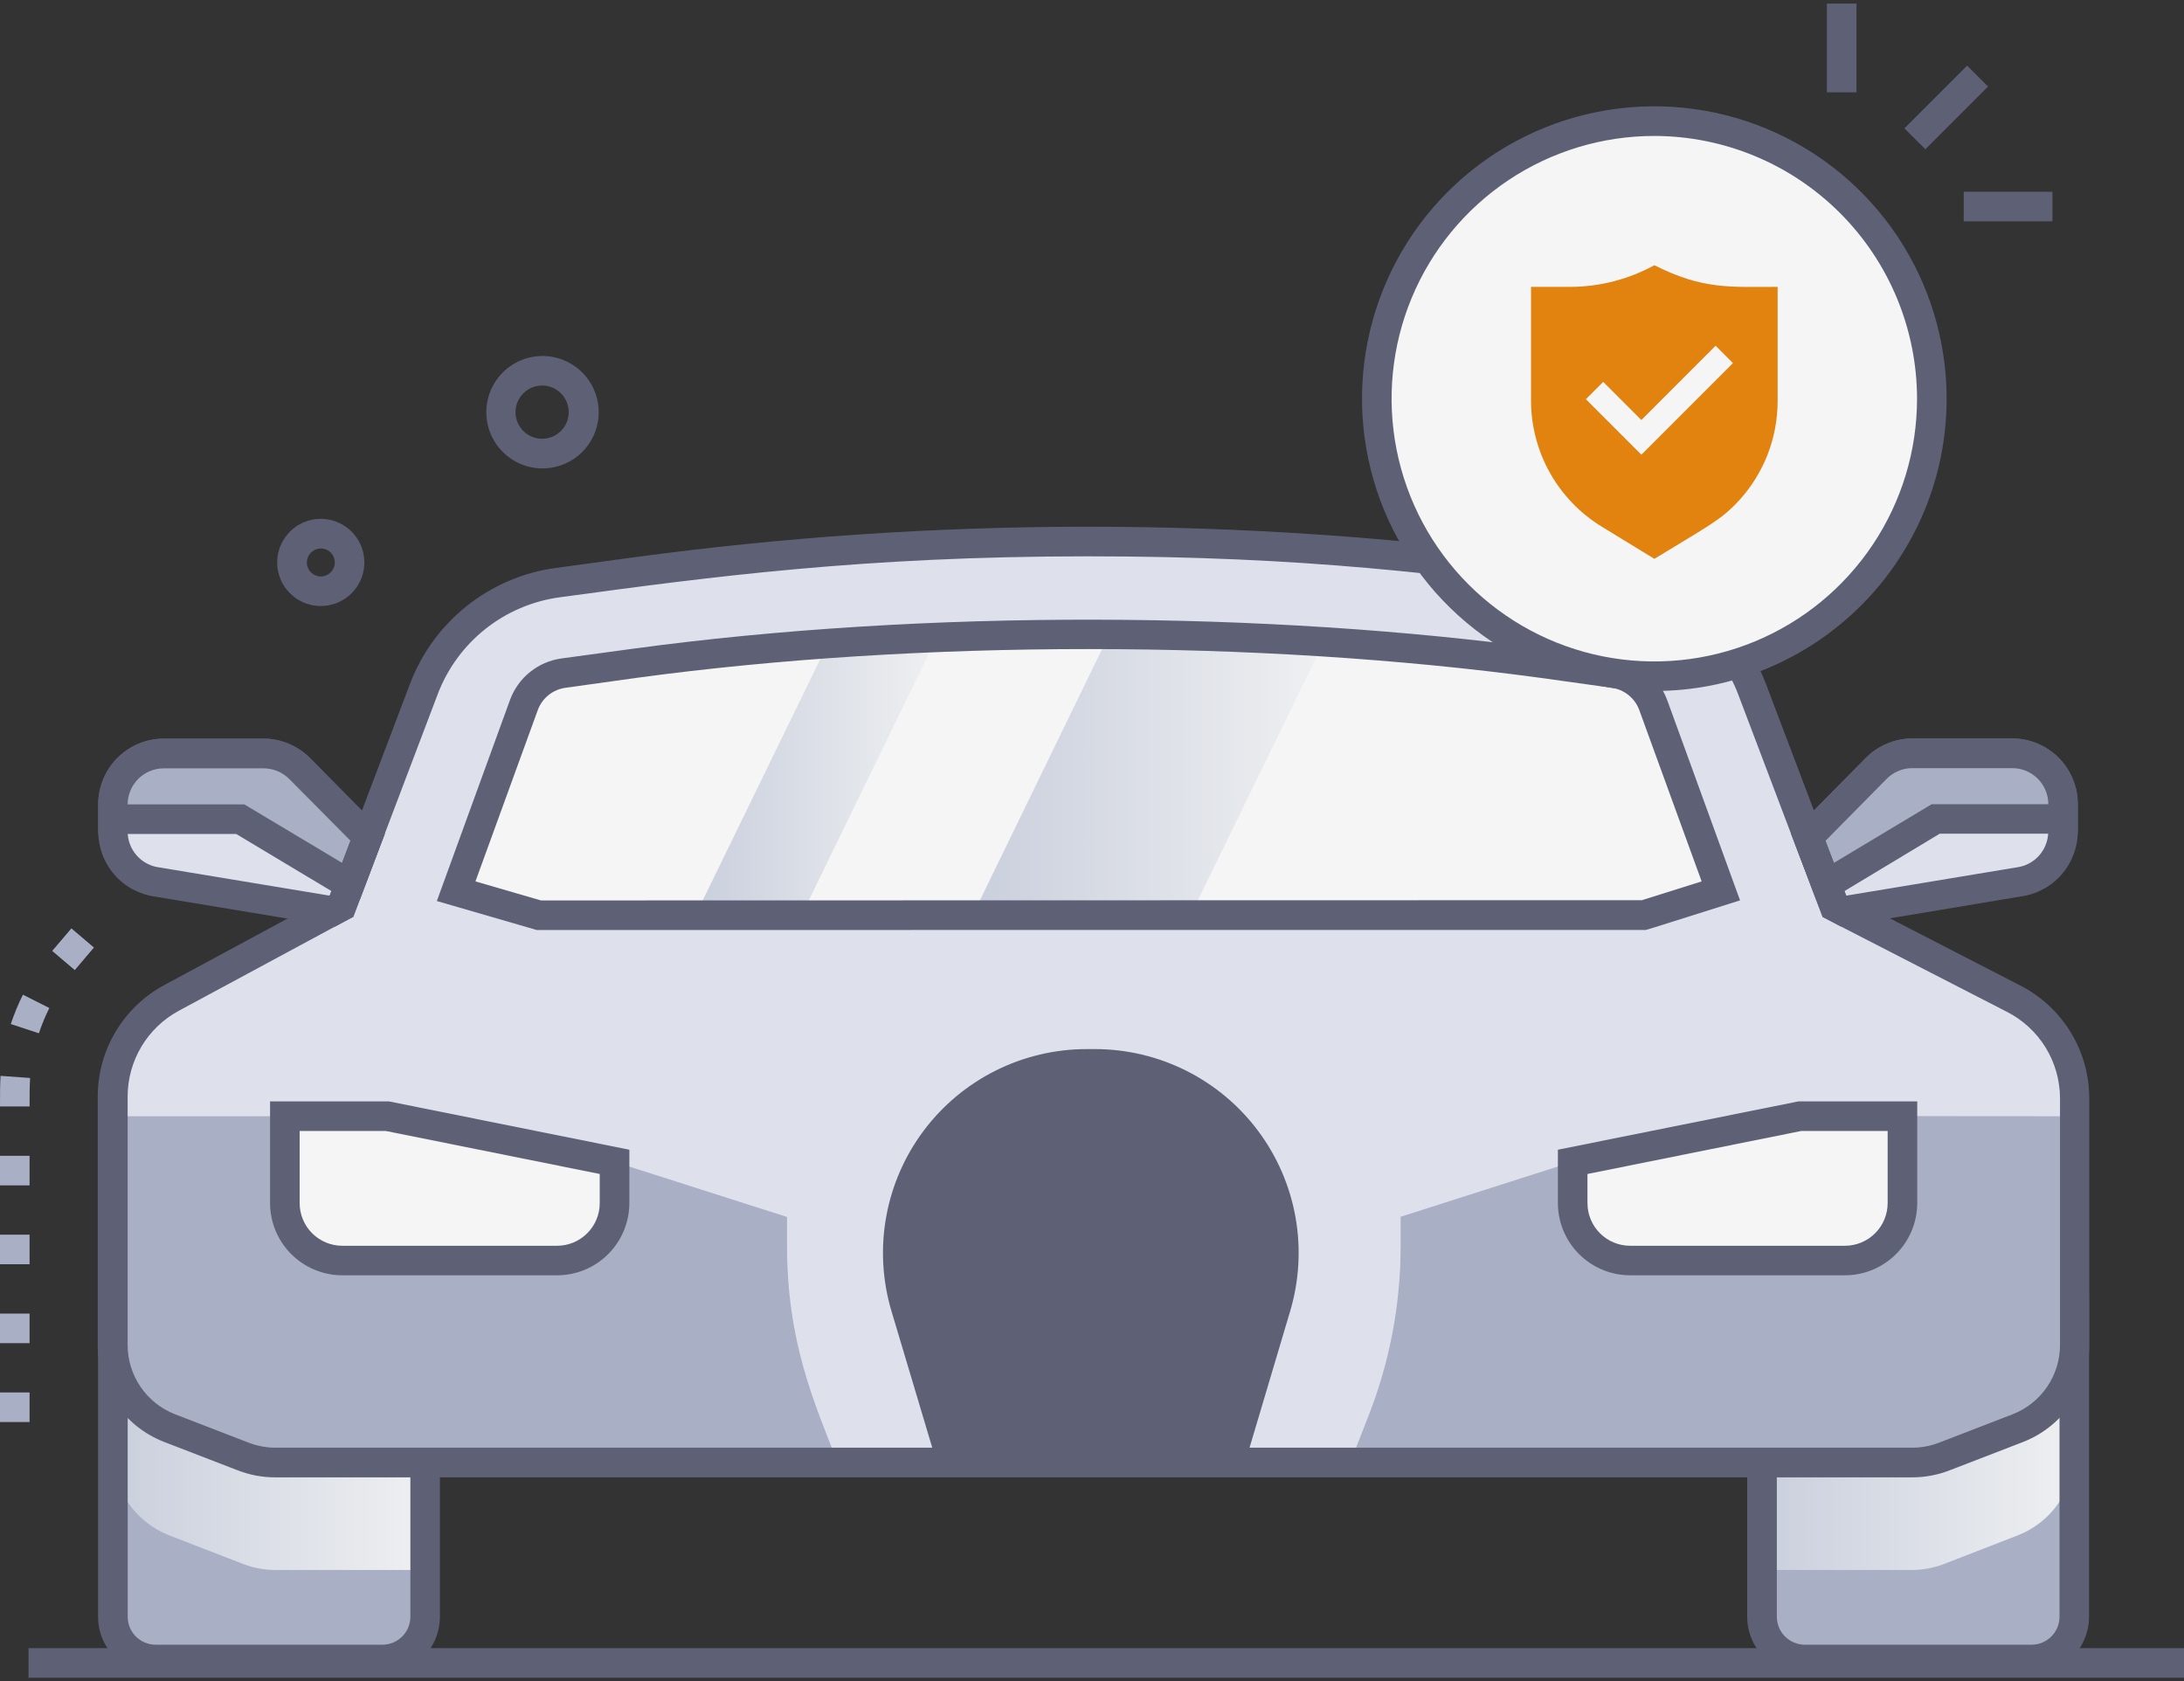
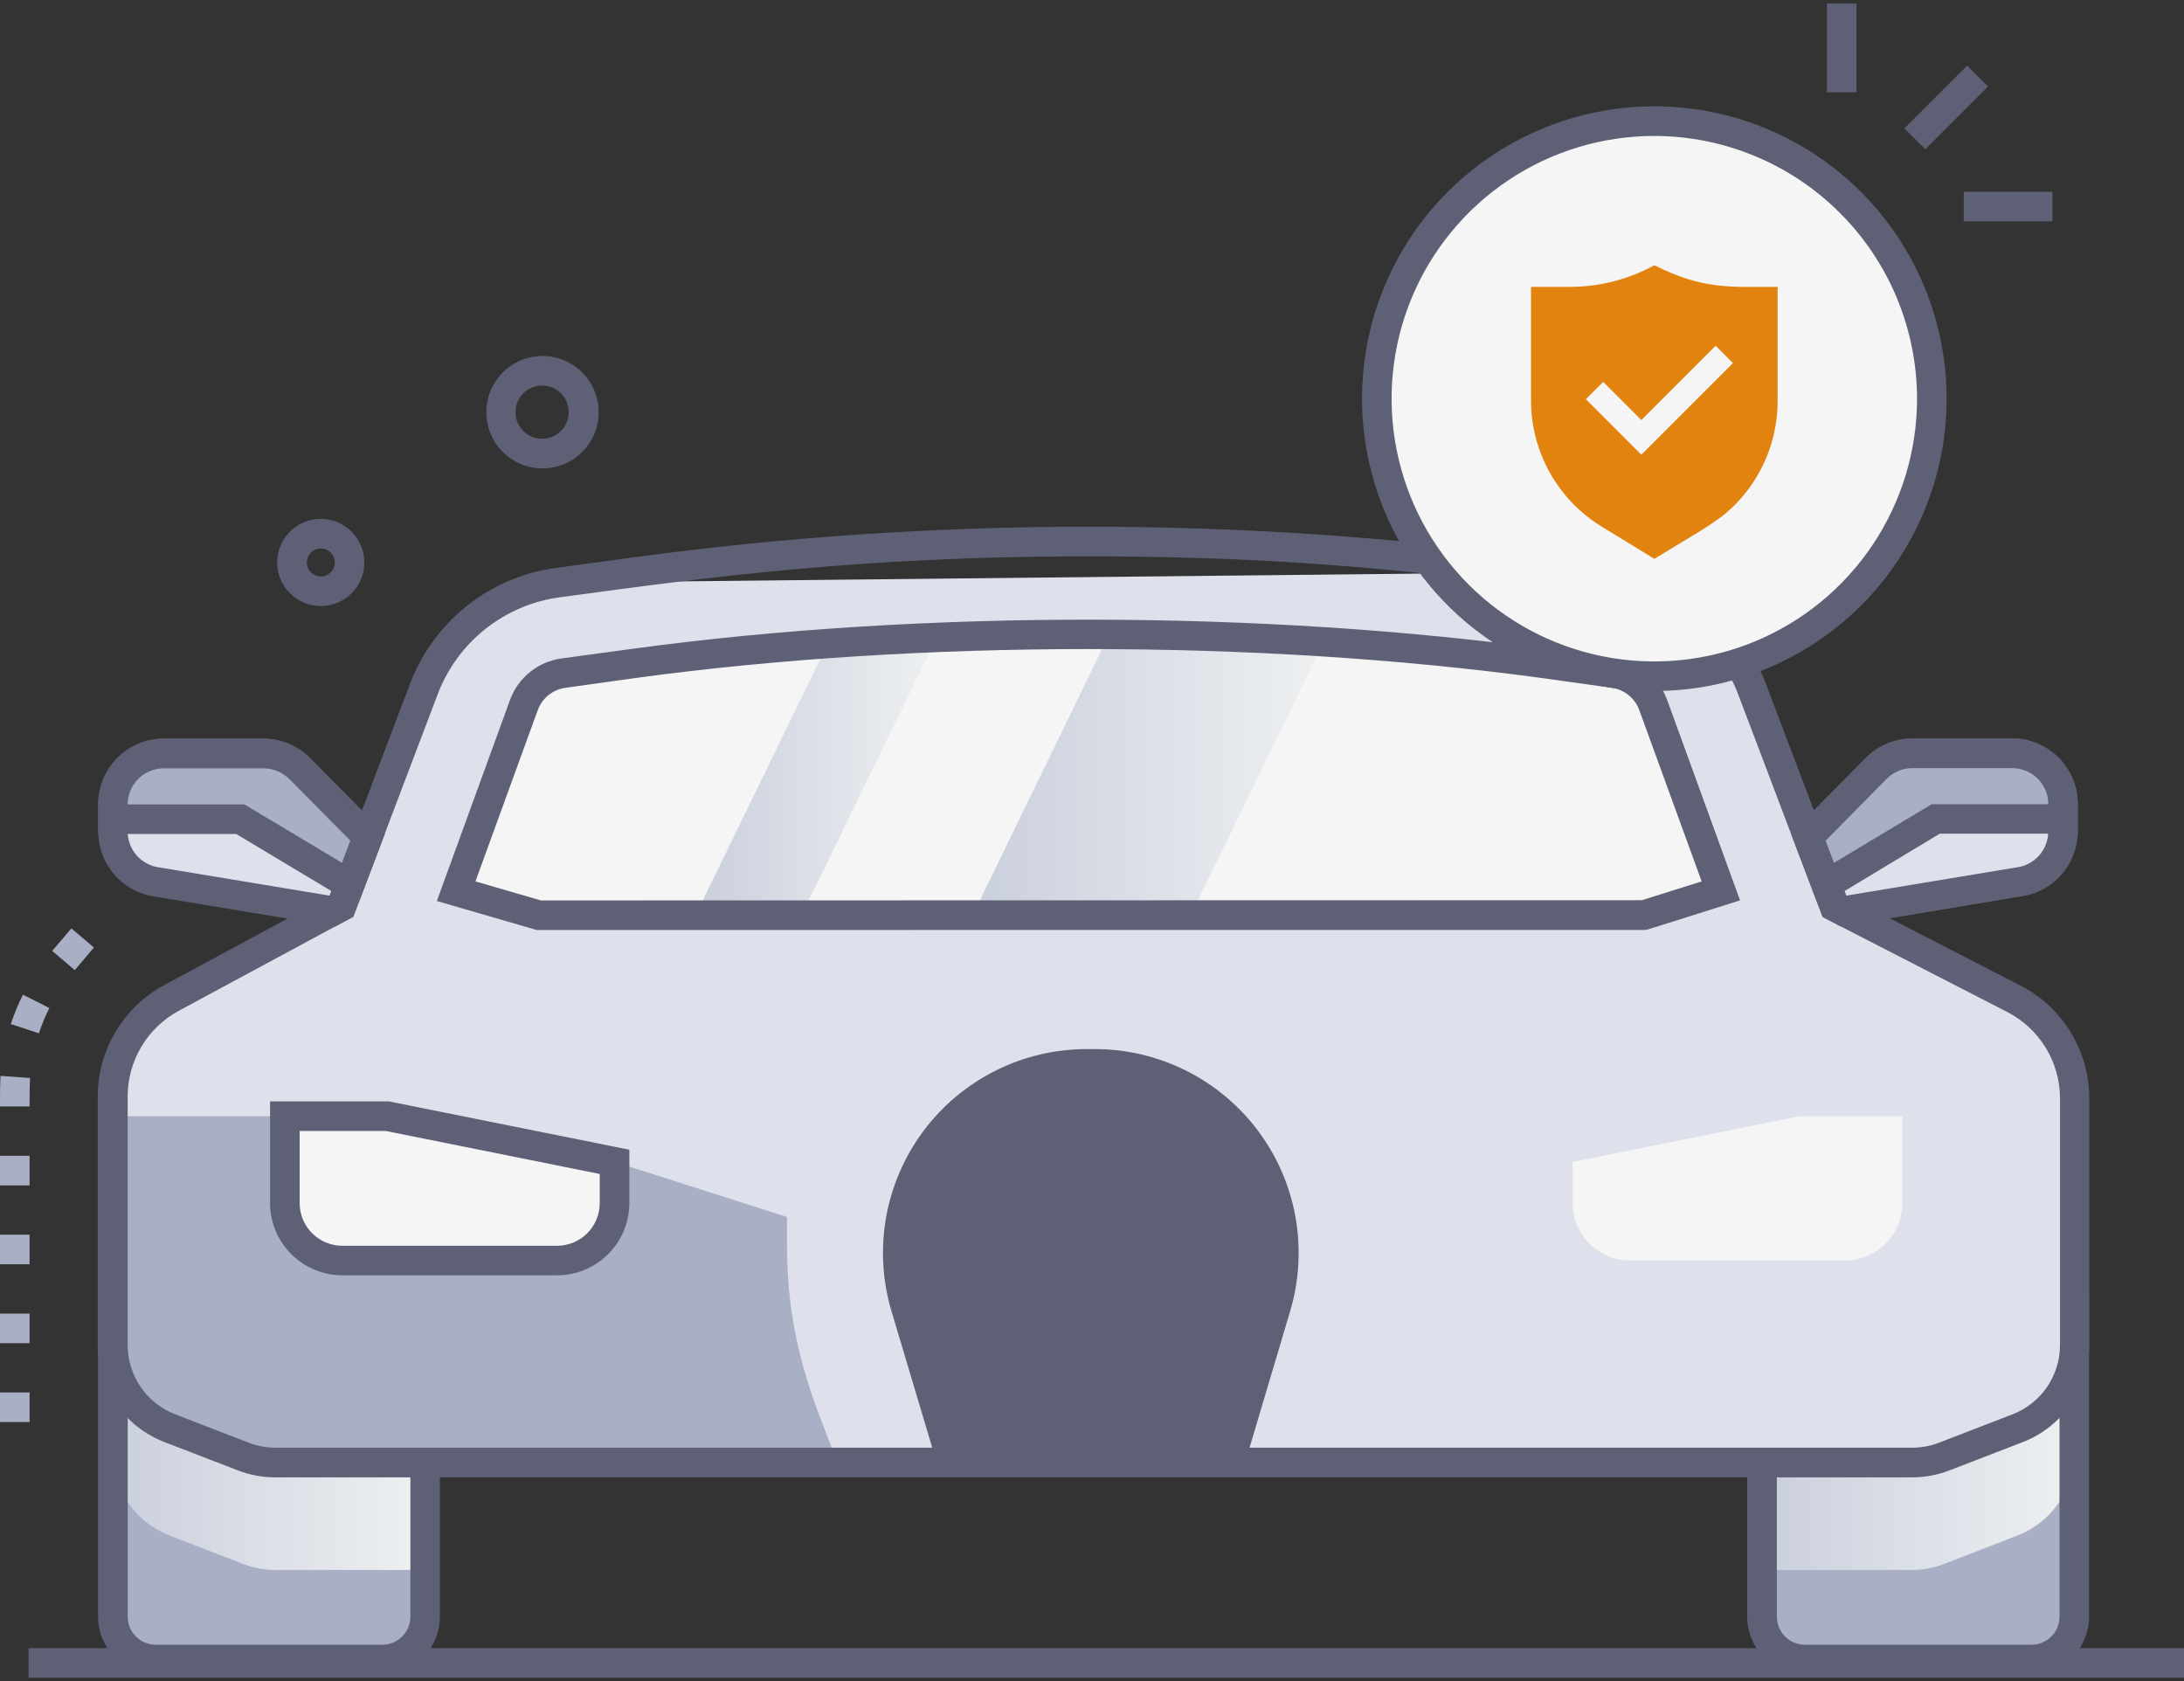
<svg xmlns="http://www.w3.org/2000/svg" width="443" height="341" viewBox="0 0 443 341" fill="none">
  <rect x="0" y="0" width="443" height="341" fill="#333333" stroke="none" />
  <path d="M442.999 334.27H5.789V340.27H442.999V334.27Z" fill="#5E6175" />
  <path d="M110.001 95.001C108.331 94.995 106.682 94.621 105.172 93.907C103.662 93.193 102.327 92.156 101.262 90.87C100.197 89.583 99.428 88.078 99.009 86.461C98.59 84.844 98.531 83.154 98.838 81.512C99.144 79.87 99.807 78.315 100.78 76.958C101.754 75.6 103.013 74.474 104.47 73.657C105.928 72.84 107.546 72.354 109.212 72.232C110.878 72.11 112.55 72.355 114.111 72.951C116.604 73.903 118.684 75.699 119.989 78.027C121.294 80.355 121.74 83.067 121.252 85.69C120.763 88.314 119.369 90.682 117.313 92.384C115.257 94.085 112.669 95.011 110.001 95.001ZM110.001 78.191C109.016 78.184 108.047 78.446 107.2 78.95C106.354 79.454 105.661 80.18 105.197 81.049C104.733 81.919 104.516 82.898 104.569 83.882C104.623 84.866 104.944 85.817 105.499 86.631C106.053 87.445 106.82 88.093 107.716 88.502C108.613 88.912 109.604 89.068 110.582 88.955C111.561 88.842 112.49 88.463 113.269 87.859C114.048 87.256 114.647 86.451 115.001 85.531C115.314 84.716 115.425 83.836 115.325 82.969C115.224 82.101 114.915 81.27 114.424 80.548C113.933 79.826 113.274 79.233 112.503 78.821C111.733 78.409 110.874 78.189 110.001 78.181V78.191Z" fill="#5E6175" />
  <path d="M65.06 122.91C63.763 122.91 62.481 122.624 61.307 122.072C60.132 121.52 59.094 120.717 58.265 119.719C57.435 118.721 56.836 117.552 56.51 116.297C56.183 115.041 56.136 113.729 56.374 112.453C56.611 111.178 57.126 109.97 57.883 108.916C58.639 107.862 59.619 106.987 60.751 106.354C61.884 105.721 63.142 105.345 64.436 105.253C65.73 105.161 67.029 105.354 68.24 105.82C70.167 106.562 71.773 107.955 72.781 109.757C73.788 111.56 74.133 113.658 73.755 115.688C73.378 117.718 72.301 119.551 70.713 120.871C69.125 122.19 67.125 122.912 65.06 122.91ZM62.48 115.23C62.67 115.657 62.963 116.03 63.332 116.316C63.701 116.602 64.135 116.793 64.595 116.872C65.055 116.95 65.528 116.914 65.971 116.767C66.414 116.619 66.814 116.364 67.135 116.025C67.456 115.687 67.688 115.274 67.812 114.823C67.935 114.373 67.946 113.899 67.843 113.444C67.739 112.989 67.525 112.566 67.22 112.213C66.914 111.86 66.526 111.588 66.09 111.42C65.566 111.224 64.995 111.187 64.45 111.313C63.904 111.439 63.408 111.723 63.023 112.13C62.638 112.536 62.381 113.047 62.285 113.598C62.188 114.15 62.256 114.717 62.48 115.23Z" fill="#5E6175" />
  <path d="M77.571 254.68H31.561C26.772 254.68 22.891 258.561 22.891 263.35V327.9C22.891 332.688 26.772 336.57 31.561 336.57H77.571C82.359 336.57 86.241 332.688 86.241 327.9V263.35C86.241 258.561 82.359 254.68 77.571 254.68Z" fill="#A9AFC4" />
  <path d="M412.08 254.68H366.07C361.282 254.68 357.4 258.561 357.4 263.35V327.9C357.4 332.688 361.282 336.57 366.07 336.57H412.08C416.869 336.57 420.75 332.688 420.75 327.9V263.35C420.75 258.561 416.869 254.68 412.08 254.68Z" fill="#A9AFC4" />
-   <path d="M86.24 263.35V327.91C86.24 330.207 85.328 332.409 83.704 334.033C82.08 335.658 79.877 336.57 77.58 336.57H31.58C30.442 336.571 29.314 336.348 28.262 335.914C27.209 335.479 26.253 334.842 25.447 334.038C24.641 333.233 24.001 332.278 23.564 331.227C23.127 330.176 22.902 329.048 22.9 327.91V263.35C22.9 261.048 23.815 258.84 25.443 257.212C27.07 255.584 29.278 254.67 31.58 254.67H77.58C79.879 254.675 82.082 255.592 83.705 257.219C85.329 258.847 86.24 261.051 86.24 263.35Z" fill="#A9AFC4" />
  <path d="M420.75 263.35V327.91C420.75 330.207 419.838 332.409 418.214 334.033C416.59 335.658 414.387 336.57 412.09 336.57H366.09C364.952 336.571 363.824 336.348 362.772 335.914C361.719 335.479 360.763 334.842 359.957 334.038C359.151 333.233 358.511 332.278 358.074 331.227C357.637 330.176 357.411 329.048 357.41 327.91V263.35C357.41 262.21 357.635 261.081 358.071 260.028C358.507 258.975 359.146 258.018 359.952 257.212C360.758 256.406 361.715 255.767 362.768 255.331C363.822 254.894 364.95 254.67 366.09 254.67H412.09C414.389 254.675 416.591 255.592 418.215 257.219C419.838 258.847 420.75 261.051 420.75 263.35Z" fill="#A9AFC4" />
  <path style="mix-blend-mode:multiply" d="M86.24 263.35V318.42H55.84C53.621 318.415 51.421 318.005 49.35 317.21L34.35 311.41C30.964 310.099 28.054 307.795 26.002 304.8C23.95 301.806 22.851 298.26 22.85 294.63V263.35C22.85 261.048 23.764 258.84 25.392 257.212C27.02 255.584 29.227 254.67 31.53 254.67H77.53C78.672 254.666 79.804 254.888 80.861 255.322C81.917 255.756 82.877 256.395 83.687 257.202C84.496 258.008 85.138 258.966 85.576 260.021C86.014 261.076 86.24 262.208 86.24 263.35Z" fill="url(#paint0_linear_566_3484)" />
  <path style="mix-blend-mode:multiply" d="M420.75 263.35V294.63C420.749 298.26 419.65 301.806 417.598 304.8C415.546 307.795 412.636 310.099 409.25 311.41L394.3 317.21C392.225 318.005 390.023 318.415 387.8 318.42H357.4V263.35C357.4 261.048 358.315 258.84 359.943 257.212C361.571 255.584 363.778 254.67 366.08 254.67H412.08C414.381 254.673 416.586 255.588 418.212 257.216C419.837 258.843 420.75 261.05 420.75 263.35Z" fill="url(#paint1_linear_566_3484)" />
  <path d="M77.571 339.57H31.571C28.475 339.567 25.508 338.337 23.318 336.149C21.128 333.962 19.896 330.995 19.891 327.9V263.35C19.896 260.256 21.127 257.291 23.314 255.104C25.502 252.916 28.467 251.685 31.561 251.68H77.561C80.655 251.682 83.622 252.913 85.81 255.101C87.998 257.289 89.228 260.255 89.231 263.35V327.9C89.228 330.992 87.999 333.957 85.813 336.145C83.627 338.333 80.663 339.564 77.571 339.57ZM31.571 257.68C30.068 257.682 28.627 258.281 27.564 259.343C26.502 260.406 25.903 261.847 25.901 263.35V327.9C25.901 329.403 26.498 330.846 27.561 331.909C28.625 332.972 30.067 333.57 31.571 333.57H77.571C79.074 333.57 80.517 332.972 81.58 331.909C82.643 330.846 83.241 329.403 83.241 327.9V263.35C83.238 261.847 82.64 260.406 81.577 259.343C80.514 258.281 79.074 257.682 77.571 257.68H31.571Z" fill="#5E6175" />
  <path d="M412.08 339.57H366.08C362.985 339.567 360.017 338.337 357.828 336.149C355.638 333.962 354.406 330.995 354.4 327.9V263.35C354.406 260.256 355.637 257.291 357.824 255.104C360.012 252.916 362.977 251.685 366.07 251.68H412.07C415.165 251.682 418.131 252.913 420.319 255.101C422.507 257.289 423.738 260.255 423.74 263.35V327.9C423.738 330.992 422.509 333.957 420.323 336.145C418.137 338.333 415.173 339.564 412.08 339.57ZM366.08 257.68C364.577 257.682 363.137 258.281 362.074 259.343C361.011 260.406 360.413 261.847 360.41 263.35V327.9C360.413 329.403 361.011 330.843 362.074 331.906C363.137 332.969 364.577 333.567 366.08 333.57H412.08C413.584 333.57 415.026 332.972 416.09 331.909C417.153 330.846 417.75 329.403 417.75 327.9V263.35C417.748 261.847 417.15 260.406 416.087 259.343C415.024 258.281 413.583 257.682 412.08 257.68H366.08Z" fill="#5E6175" />
-   <path d="M372.101 183.81L355.391 139.76C353.226 134.05 349.561 129.03 344.78 125.23C340 121.43 334.282 118.991 328.231 118.17L312.811 116.07C251.669 107.75 189.682 107.75 128.541 116.07L113.121 118.17C107.077 118.998 101.368 121.441 96.596 125.24C91.823 129.04 88.163 134.056 86.001 139.76L69.291 183.81L34.881 202.41C31.263 204.352 28.238 207.236 26.126 210.757C24.013 214.278 22.892 218.304 22.881 222.41V272.82C22.885 276.446 23.985 279.986 26.035 282.976C28.085 285.967 30.991 288.269 34.371 289.58L49.371 295.38C51.437 296.181 53.635 296.591 55.851 296.59H387.851C390.07 296.59 392.271 296.18 394.341 295.38L409.341 289.58C412.721 288.269 415.627 285.967 417.677 282.976C419.727 279.986 420.827 276.446 420.831 272.82V222.72C420.816 218.533 419.649 214.431 417.456 210.864C415.263 207.297 412.13 204.403 408.401 202.5L372.101 183.81Z" fill="#DEE1EC" />
+   <path d="M372.101 183.81L355.391 139.76C353.226 134.05 349.561 129.03 344.78 125.23C340 121.43 334.282 118.991 328.231 118.17L312.811 116.07L113.121 118.17C107.077 118.998 101.368 121.441 96.596 125.24C91.823 129.04 88.163 134.056 86.001 139.76L69.291 183.81L34.881 202.41C31.263 204.352 28.238 207.236 26.126 210.757C24.013 214.278 22.892 218.304 22.881 222.41V272.82C22.885 276.446 23.985 279.986 26.035 282.976C28.085 285.967 30.991 288.269 34.371 289.58L49.371 295.38C51.437 296.181 53.635 296.591 55.851 296.59H387.851C390.07 296.59 392.271 296.18 394.341 295.38L409.341 289.58C412.721 288.269 415.627 285.967 417.677 282.976C419.727 279.986 420.827 276.446 420.831 272.82V222.72C420.816 218.533 419.649 214.431 417.456 210.864C415.263 207.297 412.13 204.403 408.401 202.5L372.101 183.81Z" fill="#DEE1EC" />
  <path d="M335.289 142.88L349.059 180.68L333.509 185.57L109.299 185.62L92.529 180.75L106.309 142.88C106.946 141.197 108.025 139.717 109.433 138.595C110.841 137.474 112.526 136.754 114.309 136.51L128.639 134.57C184.949 126.91 253.899 126.57 312.949 134.57L327.279 136.51C329.064 136.752 330.751 137.472 332.161 138.593C333.571 139.714 334.652 141.196 335.289 142.88Z" fill="#F5F5F5" />
  <path style="mix-blend-mode:multiply" d="M190 129.33L162.59 185.61H141.08L167.88 130.61C175.24 130.06 182.65 129.64 190 129.33Z" fill="url(#paint2_linear_566_3484)" />
  <path style="mix-blend-mode:multiply" d="M268.511 130.241L241.511 185.591H197.311C225.471 127.761 224.951 128.651 225.051 128.651C238.911 128.751 253.741 129.281 268.511 130.241Z" fill="url(#paint3_linear_566_3484)" />
  <path d="M108.869 188.621L88.609 182.741L103.489 141.851C104.315 139.655 105.719 137.722 107.553 136.259C109.388 134.796 111.584 133.857 113.909 133.541L128.239 131.591C188.079 123.461 257.239 123.961 313.359 131.591L327.689 133.541C330.008 133.855 332.199 134.789 334.032 136.245C335.864 137.7 337.269 139.623 338.099 141.811C339.389 145.261 333.199 128.351 352.949 182.611C331.949 189.201 334.169 188.611 333.509 188.611L108.869 188.621ZM96.439 178.761L109.719 182.621L333.049 182.571L345.159 178.761L332.479 143.931C332.031 142.756 331.274 141.724 330.289 140.943C329.303 140.161 328.126 139.66 326.879 139.491L312.549 137.491C255.229 129.701 186.479 129.681 129.049 137.491L114.719 139.491C113.47 139.659 112.29 140.161 111.302 140.945C110.315 141.728 109.557 142.763 109.109 143.941L96.439 178.761Z" fill="#5E6175" />
  <path d="M74.569 169.791L69.249 183.791L67.449 184.791L31.859 178.881C29.373 178.562 27.088 177.349 25.432 175.468C23.776 173.587 22.861 171.167 22.859 168.661V163.121C22.861 161.763 23.13 160.42 23.651 159.166C24.171 157.913 24.934 156.774 25.896 155.816C26.857 154.857 27.997 154.098 29.252 153.58C30.507 153.063 31.852 152.798 33.209 152.801H53.469C54.835 152.802 56.187 153.074 57.447 153.601C58.707 154.128 59.85 154.899 60.809 155.871L74.569 169.791Z" fill="#DEE1EC" />
  <path d="M68 187.911L31.45 181.851C28.261 181.412 25.337 179.835 23.219 177.412C21.1 174.988 19.928 171.88 19.92 168.661V163.121C19.925 159.595 21.326 156.215 23.817 153.719C26.307 151.223 29.684 149.814 33.21 149.801H53.47C55.234 149.812 56.978 150.172 58.603 150.858C60.228 151.544 61.702 152.544 62.94 153.801L78.06 169.091L71.66 185.961L68 187.911ZM33.21 155.801C31.269 155.803 29.409 156.575 28.037 157.948C26.665 159.32 25.893 161.18 25.89 163.121V168.661C25.894 170.452 26.553 172.18 27.743 173.519C28.933 174.858 30.572 175.716 32.35 175.931L66.86 181.651L71.08 170.531L58.67 158.001C57.989 157.313 57.179 156.767 56.287 156.393C55.395 156.019 54.437 155.825 53.47 155.821L33.21 155.801Z" fill="#5E6175" />
  <path d="M222.06 212.77H220.42C213.987 212.773 207.645 214.277 201.896 217.163C196.147 220.048 191.151 224.236 187.305 229.391C183.459 234.547 180.869 240.529 179.742 246.862C178.614 253.195 178.98 259.703 180.81 265.87L190 296.63H252.56L261.71 265.87C263.54 259.7 263.905 253.188 262.776 246.852C261.646 240.517 259.052 234.532 255.202 229.375C251.351 224.219 246.35 220.032 240.596 217.149C234.843 214.267 228.495 212.767 222.06 212.77Z" fill="#5E6175" />
  <path d="M169.899 296.631H55.839C53.623 296.63 51.426 296.219 49.359 295.421L34.359 289.631C30.976 288.32 28.067 286.018 26.015 283.025C23.962 280.032 22.863 276.489 22.859 272.861V226.391H78.549L124.639 235.641L159.639 246.821V252.821C159.689 272.211 165.059 284.231 169.899 296.631Z" fill="#A9AFC4" />
-   <path d="M420.751 226.39V272.86C420.748 276.487 419.65 280.029 417.6 283.022C415.549 286.014 412.643 288.318 409.261 289.63L394.261 295.42C392.194 296.218 389.997 296.629 387.781 296.63H273.891L277.701 286.86C281.929 275.995 284.099 264.438 284.101 252.78V246.78L319.101 235.6L365.191 226.35L420.751 226.39Z" fill="#A9AFC4" />
  <path d="M78.589 226.381H57.779V244.001C57.779 247.092 59.006 250.056 61.191 252.242C63.375 254.429 66.339 255.658 69.429 255.661H112.999C114.531 255.662 116.048 255.361 117.463 254.776C118.878 254.19 120.164 253.332 121.247 252.249C122.33 251.166 123.189 249.88 123.774 248.465C124.36 247.049 124.661 245.532 124.659 244.001V235.651L78.589 226.381Z" fill="#F5F5F5" />
  <path d="M365.06 226.381H385.87V244.001C385.87 247.093 384.642 250.059 382.455 252.246C380.268 254.432 377.302 255.661 374.21 255.661H330.63C327.543 255.653 324.585 254.421 322.405 252.235C320.224 250.049 319 247.088 319 244.001V235.651L365.06 226.381Z" fill="#F5F5F5" />
  <path d="M112.999 258.651H69.429C65.546 258.646 61.822 257.1 59.076 254.354C56.33 251.608 54.785 247.885 54.779 244.001V223.381H78.889L127.659 233.181V244.001C127.654 247.886 126.107 251.611 123.359 254.358C120.611 257.104 116.885 258.648 112.999 258.651ZM60.779 229.381V244.001C60.779 246.296 61.69 248.497 63.312 250.121C64.934 251.745 67.134 252.658 69.429 252.661H112.999C115.294 252.658 117.494 251.745 119.116 250.121C120.738 248.497 121.649 246.296 121.649 244.001V238.101L78.279 229.381H60.779Z" fill="#5E6175" />
-   <path d="M374.21 258.651H330.63C326.75 258.64 323.032 257.093 320.29 254.347C317.548 251.601 316.005 247.881 316 244.001V233.181L364.78 223.381H388.89V244.001C388.882 247.889 387.332 251.615 384.58 254.362C381.828 257.108 378.098 258.651 374.21 258.651ZM322 238.101V244.001C322 246.296 322.911 248.497 324.533 250.121C326.155 251.745 328.355 252.658 330.65 252.661H374.23C376.526 252.658 378.727 251.745 380.351 250.121C381.974 248.498 382.887 246.297 382.89 244.001V229.381H365.36L322 238.101Z" fill="#5E6175" />
  <path d="M74.571 169.791L70.911 179.441C70.811 179.441 71.381 179.731 48.731 166.141H22.891V163.141C22.889 161.784 23.155 160.441 23.673 159.187C24.191 157.933 24.951 156.794 25.909 155.833C26.867 154.873 28.006 154.111 29.258 153.591C30.511 153.071 31.854 152.802 33.211 152.801H53.471C54.836 152.802 56.188 153.074 57.448 153.601C58.708 154.128 59.851 154.899 60.811 155.871L74.571 169.791Z" fill="#A9AFC4" />
  <path d="M73 182.441H70.09C68.97 181.781 70.09 182.441 47.91 169.141H19.91V163.141C19.91 159.61 21.31 156.223 23.803 153.722C26.296 151.222 29.679 149.811 33.21 149.801H53.47C55.234 149.81 56.979 150.169 58.605 150.855C60.23 151.541 61.703 152.543 62.94 153.801L78.05 169.101L73 182.441ZM25.9 163.141H49.56L69.38 175.001L71.08 170.501L58.68 158.001C57.299 156.617 55.425 155.836 53.47 155.831H33.21C31.271 155.833 29.413 156.604 28.041 157.974C26.669 159.344 25.895 161.202 25.89 163.141H25.9Z" fill="#5E6175" />
  <path d="M366.789 169.791C371.179 181.361 369.999 178.251 372.099 183.791L373.909 184.791L409.489 178.881C411.976 178.564 414.262 177.352 415.919 175.47C417.576 173.589 418.49 171.168 418.489 168.661V163.121C418.489 160.385 417.403 157.762 415.47 155.827C413.537 153.892 410.914 152.803 408.179 152.801H387.889C386.522 152.802 385.168 153.073 383.907 153.6C382.645 154.127 381.501 154.899 380.539 155.871L366.789 169.791Z" fill="#DEE1EC" />
  <path d="M373.381 187.91L369.691 185.91L363.301 169.05L378.411 153.76C380.913 151.224 384.319 149.785 387.881 149.76H408.141C411.673 149.762 415.059 151.167 417.557 153.664C420.054 156.161 421.458 159.548 421.461 163.08V168.62C421.453 171.838 420.282 174.944 418.166 177.368C416.049 179.791 413.128 181.369 409.941 181.81L373.381 187.91ZM370.271 170.53L374.491 181.65L409.101 175.91C410.859 175.675 412.472 174.811 413.641 173.478C414.811 172.145 415.457 170.433 415.461 168.66V163.12C415.458 161.179 414.686 159.319 413.314 157.947C411.942 156.574 410.081 155.802 408.141 155.8H387.881C385.927 155.81 384.057 156.593 382.681 157.98L370.271 170.53Z" fill="#5E6175" />
  <path d="M366.789 169.79L370.439 179.44C370.539 179.44 369.969 179.73 392.629 166.14H418.459V163.14C418.459 160.405 417.373 157.782 415.44 155.846C413.507 153.911 410.884 152.823 408.149 152.82H387.889C386.522 152.821 385.168 153.093 383.907 153.62C382.645 154.147 381.501 154.919 380.539 155.89L366.789 169.79Z" fill="#A9AFC4" />
  <path d="M371.281 182.44H368.381L363.301 169.06L378.411 153.76C379.649 152.501 381.125 151.5 382.752 150.814C384.378 150.127 386.125 149.769 387.891 149.76H408.151C411.681 149.765 415.065 151.17 417.56 153.668C420.055 156.165 421.458 159.55 421.461 163.08V169.08H393.461L371.281 182.44ZM370.281 170.53L372.001 175L391.811 163.11H415.481C415.481 161.17 414.711 159.31 413.34 157.937C411.97 156.565 410.11 155.792 408.171 155.79H387.891C386.921 155.79 385.961 155.983 385.067 156.357C384.173 156.731 383.362 157.279 382.681 157.97L370.281 170.53Z" fill="#5E6175" />
  <path d="M387.8 299.631H55.8C53.211 299.631 50.644 299.149 48.23 298.211L33.23 292.421C29.292 290.879 25.909 288.191 23.517 284.703C21.126 281.215 19.838 277.089 19.82 272.861V222.451C19.814 217.8 21.07 213.235 23.452 209.241C25.835 205.248 29.255 201.975 33.35 199.771L66.85 181.701L83.16 138.701C85.514 132.484 89.504 127.018 94.707 122.88C99.909 118.741 106.133 116.085 112.72 115.191L128.14 113.091C189.551 104.741 251.81 104.741 313.22 113.091L328.64 115.191C335.227 116.087 341.45 118.744 346.652 122.882C351.855 127.02 355.844 132.485 358.2 138.701L374.5 181.701L409.78 199.871C414.002 202.027 417.544 205.309 420.016 209.354C422.487 213.4 423.79 218.05 423.78 222.791V272.891C423.763 277.119 422.475 281.245 420.083 284.733C417.692 288.221 414.308 290.909 410.37 292.451L395.37 298.241C392.955 299.17 390.388 299.641 387.8 299.631ZM220.68 112.831C175.25 112.831 144.19 116.971 113.53 121.141C108.012 121.887 102.798 124.111 98.439 127.577C94.081 131.043 90.74 135.622 88.77 140.831L71.66 185.921L36.27 205.001C33.13 206.696 30.507 209.209 28.679 212.274C26.852 215.339 25.888 218.842 25.89 222.411V272.821C25.899 275.846 26.817 278.799 28.525 281.295C30.233 283.792 32.653 285.717 35.47 286.821L50.47 292.611C52.193 293.275 54.024 293.614 55.87 293.611H387.87C389.72 293.614 391.554 293.275 393.28 292.611L408.28 286.821C411.096 285.717 413.515 283.791 415.221 281.294C416.928 278.798 417.844 275.845 417.85 272.821V222.721C417.839 219.079 416.819 215.511 414.904 212.413C412.989 209.316 410.253 206.809 407 205.171L369.7 186.001L352.59 140.881C350.618 135.674 347.276 131.096 342.918 127.631C338.56 124.165 333.348 121.94 327.83 121.191C292.82 116.371 264.2 112.831 220.68 112.831Z" fill="#5E6175" />
  <path d="M335.569 137.14C366.652 137.14 391.849 111.943 391.849 80.86C391.849 49.778 366.652 24.58 335.569 24.58C304.486 24.58 279.289 49.778 279.289 80.86C279.289 111.943 304.486 137.14 335.569 137.14Z" fill="#F5F5F5" />
  <path d="M335.57 140.141C323.842 140.143 312.378 136.667 302.626 130.153C292.874 123.638 285.273 114.379 280.785 103.544C276.296 92.71 275.121 80.788 277.408 69.286C279.696 57.784 285.343 47.219 293.635 38.926C301.928 30.634 312.493 24.987 323.995 22.699C335.497 20.412 347.419 21.587 358.253 26.076C369.088 30.564 378.347 38.165 384.862 47.917C391.376 57.669 394.852 69.133 394.85 80.861C394.857 88.648 393.33 96.36 390.353 103.555C387.377 110.751 383.011 117.289 377.504 122.795C371.998 128.302 365.46 132.668 358.264 135.644C351.069 138.621 343.357 140.148 335.57 140.141ZM335.57 27.571C325.029 27.569 314.725 30.692 305.96 36.547C297.196 42.401 290.364 50.723 286.329 60.46C282.294 70.198 281.237 80.913 283.292 91.251C285.347 101.589 290.422 111.085 297.874 118.539C305.327 125.992 314.822 131.069 325.16 133.126C335.497 135.183 346.212 134.128 355.95 130.095C365.689 126.062 374.012 119.232 379.868 110.468C385.724 101.704 388.85 91.401 388.85 80.861C388.831 66.735 383.212 53.192 373.224 43.203C363.237 33.213 349.696 27.592 335.57 27.571Z" fill="#5E6175" />
  <path d="M399.01 13.308L386.289 26.029L390.532 30.272L403.253 17.551L399.01 13.308Z" fill="#5E6175" />
  <path d="M376.57 0.73H370.57V18.721H376.57V0.73Z" fill="#5E6175" />
  <path d="M416.31 38.891H398.32V44.891H416.31V38.891Z" fill="#5E6175" />
  <path d="M352.731 101.521C349.051 105.521 346.401 106.711 335.571 113.341L324.731 106.711C320.421 104.036 316.86 100.313 314.38 95.888C311.9 91.464 310.583 86.483 310.551 81.411V58.181H318.741C324.627 58.13 330.409 56.621 335.571 53.791C345.461 58.791 351.091 58.181 360.571 58.181V81.411C360.557 88.858 357.761 96.03 352.731 101.521Z" fill="#E1830E" />
  <path d="M332.93 92.221L321.68 80.961L325.19 77.451L332.93 85.191L347.99 70.121L351.51 73.641L332.93 92.221Z" fill="#F5F5F5" />
  <path d="M6 288.411H0V282.411H6V288.411ZM6 272.411H0V266.411H6V272.411ZM6 256.411H0V250.411H6V256.411ZM6 240.411H0V234.411H6V240.411ZM6 224.411H0C0 221.511 6.10948e-07 220.151 0.11 218.201L6.11 218.631C6 220.431 6 221.631 6 224.411ZM7.89 209.571L2.19 207.691C2.866 205.651 3.688 203.663 4.65 201.741L10.01 204.441C9.18 206.097 8.471 207.812 7.89 209.571ZM15.17 196.751L10.59 192.861L14.48 188.291L19.05 192.171L15.17 196.751Z" fill="#A9AFC4" />
  <defs>
    <linearGradient id="paint0_linear_566_3484" x1="22.89" y1="286.55" x2="86.24" y2="286.55" gradientUnits="userSpaceOnUse">
      <stop stop-color="#CACFDD" />
      <stop offset="1" stop-color="#EEF0F1" />
    </linearGradient>
    <linearGradient id="paint1_linear_566_3484" x1="357.4" y1="286.55" x2="420.75" y2="286.55" gradientUnits="userSpaceOnUse">
      <stop stop-color="#CACFDD" />
      <stop offset="1" stop-color="#EEF0F1" />
    </linearGradient>
    <linearGradient id="paint2_linear_566_3484" x1="141.08" y1="157.47" x2="189.97" y2="157.47" gradientUnits="userSpaceOnUse">
      <stop stop-color="#CACFDD" />
      <stop offset="1" stop-color="#EEF0F1" />
    </linearGradient>
    <linearGradient id="paint3_linear_566_3484" x1="197.351" y1="157.131" x2="268.511" y2="157.131" gradientUnits="userSpaceOnUse">
      <stop stop-color="#CACFDD" />
      <stop offset="1" stop-color="#EEF0F1" />
    </linearGradient>
  </defs>
</svg>